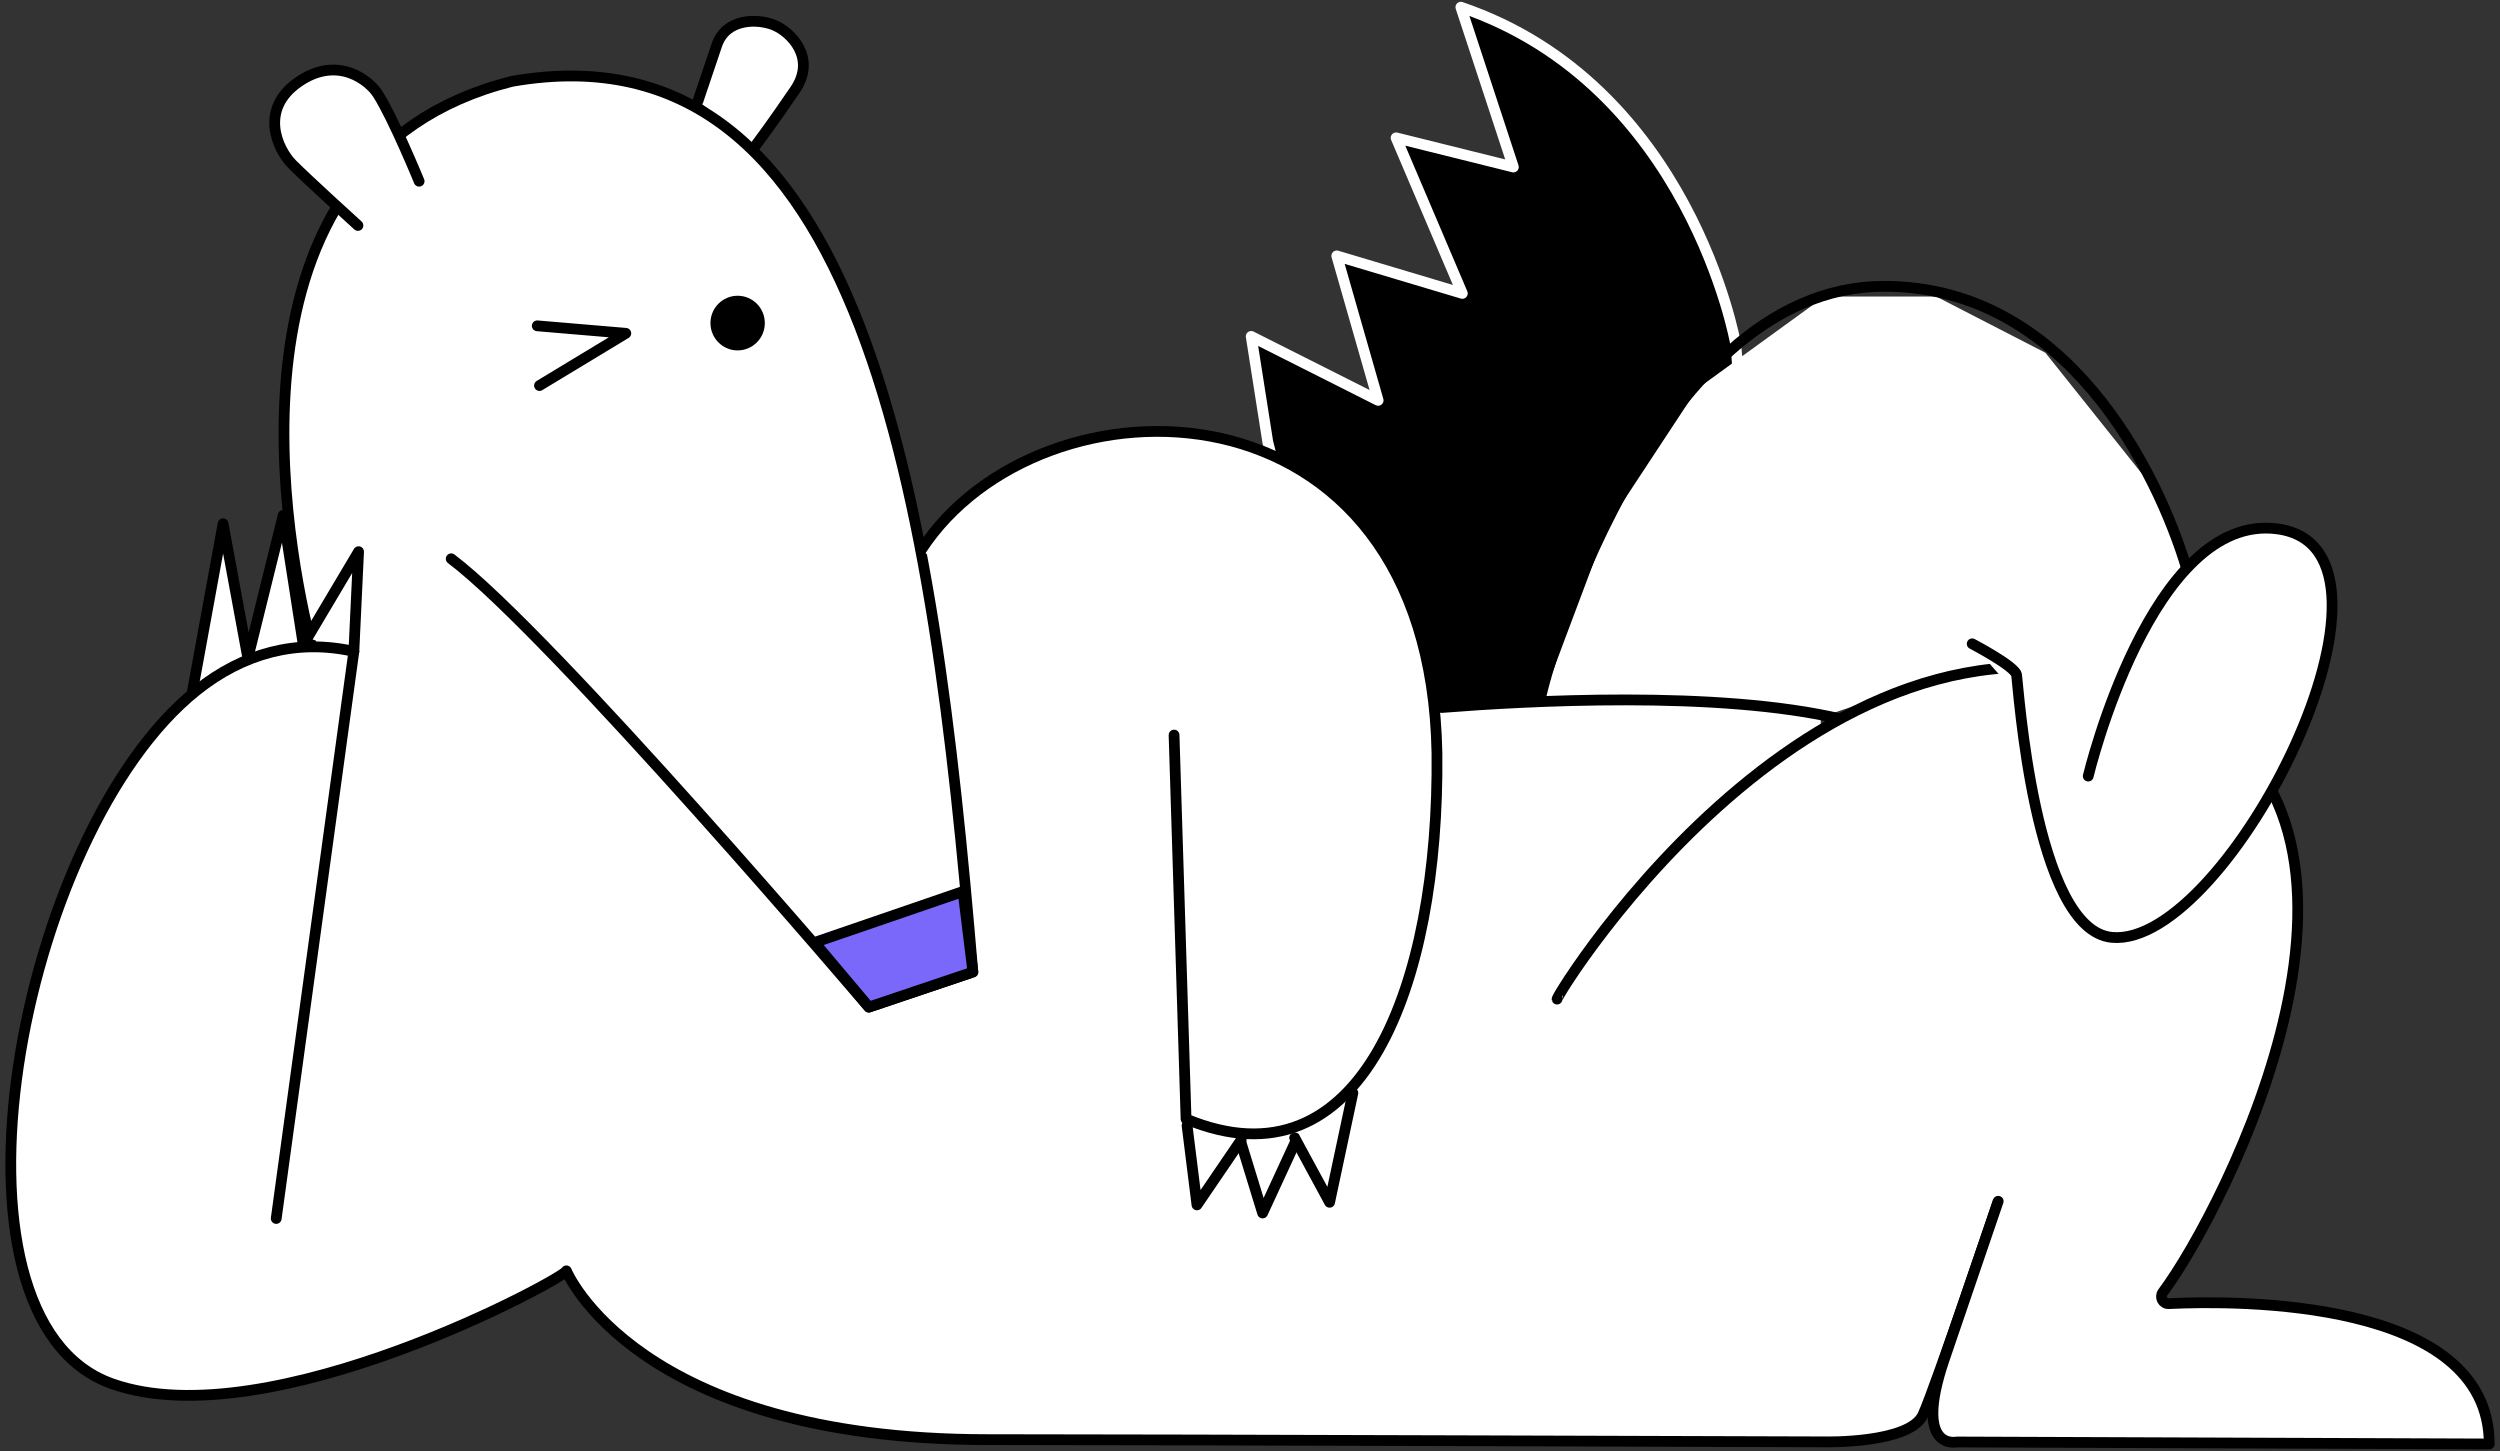
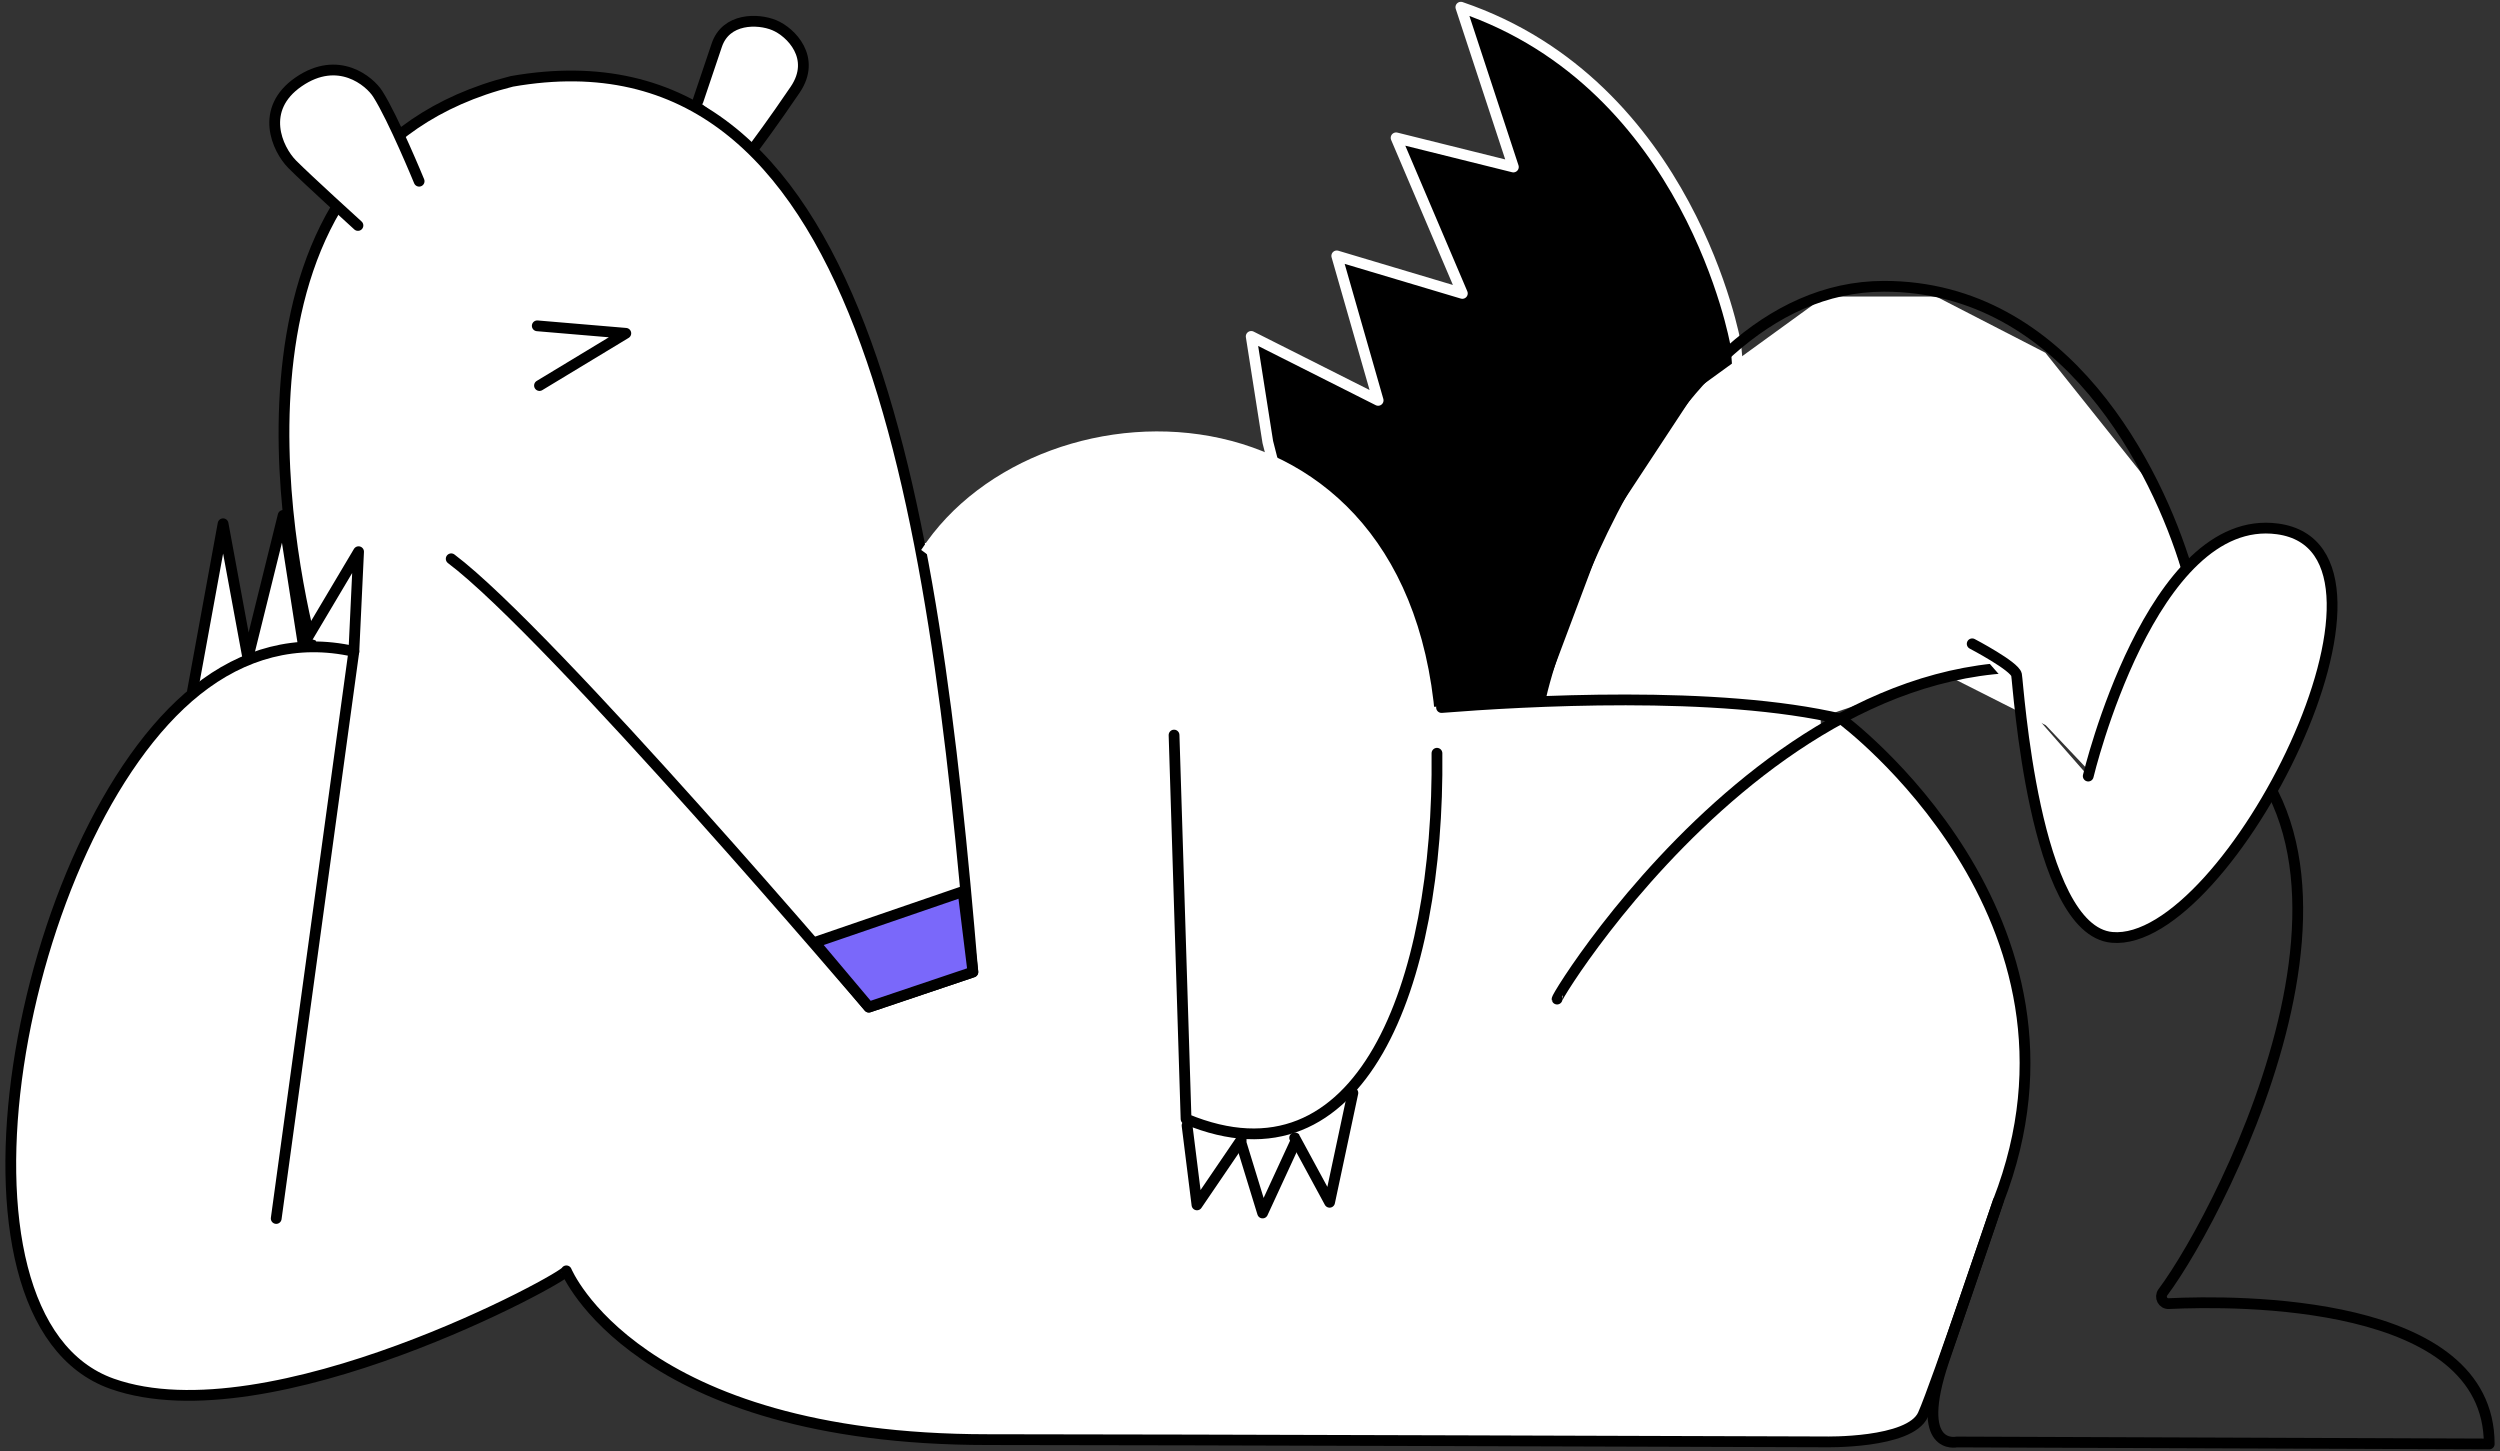
<svg xmlns="http://www.w3.org/2000/svg" width="348" height="202" viewBox="0 0 348 202" fill="none">
  <rect x="0" y="0" width="348" height="202" fill="#333333" stroke="none" />
  <path d="M238.657 96.82C243.983 66.368 241.587 47.801 241.587 47.801C241.587 47.801 235.243 11.83 203.352 1.002L210.661 23.247L194.337 19.187L203.559 40.843L186.079 35.62L191.837 55.731L174.167 46.829L176.477 61.526L185.993 98.851" fill="black" />
  <path d="M238.657 96.82C243.983 66.368 241.587 47.801 241.587 47.801C241.587 47.801 235.243 11.83 203.352 1.002L210.661 23.247L194.337 19.187L203.559 40.843L186.079 35.62L191.837 55.731L174.167 46.829L176.477 61.526L185.993 98.851" stroke="white" stroke-width="1.5" stroke-linecap="round" stroke-linejoin="round" />
  <path d="M306.284 87.902L304.973 107.822L295.268 112.038L284.77 100.95L270.927 93.957L253.43 99.84L253.672 108.082L225.797 117.296L180.012 187.607L146.431 176.467L96.819 161.093L66.669 172.615L26.986 176.467L29.261 158.403L39.57 99.632L46.827 73.898L77.357 70.827L122.004 75.044L141.467 76.588L154.447 71.591L178.478 66.211L185.976 98.833L214.471 97.914L223.798 73.066L236.278 54.1L253.965 41.276H269.514L284.718 49.102L300.629 69.04L306.284 87.902Z" fill="white" />
  <path d="M97.164 14.034C97.164 14.034 98.474 10.13 99.767 6.312C101.042 2.477 105.507 2.564 107.765 3.501C110.092 4.455 113.678 8.065 110.696 12.472C107.714 16.88 105.093 20.385 105.093 20.385" fill="white" />
  <path d="M97.164 14.034C97.164 14.034 98.474 10.13 99.767 6.312C101.042 2.477 105.507 2.564 107.765 3.501C110.092 4.455 113.678 8.065 110.696 12.472C107.714 16.88 105.093 20.385 105.093 20.385" stroke="black" stroke-width="1.5" stroke-linecap="round" stroke-linejoin="round" />
  <path d="M43.397 90.035C40.087 77.055 28.744 22.014 71.254 11.325C120.384 2.719 129.934 69.75 135.416 135.307L120.936 140.2C120.936 140.2 76.684 88.213 62.807 77.784" fill="white" />
  <path d="M43.397 90.035C40.087 77.055 28.744 22.014 71.254 11.325C120.384 2.719 129.934 69.75 135.416 135.307L120.936 140.2C120.936 140.2 76.684 88.213 62.807 77.784" stroke="black" stroke-width="1.5" stroke-linecap="round" stroke-linejoin="round" />
  <path d="M200.663 98.486C212.04 97.584 239.105 96.022 256.378 100.117" stroke="black" stroke-width="1.5" stroke-linecap="round" stroke-linejoin="round" />
  <path d="M58.342 25.225C58.342 25.225 54.756 16.479 52.584 13.078C51.464 11.309 47.085 7.595 41.569 11.395C36.052 15.195 38.586 20.748 40.672 22.865C42.775 24.982 49.826 31.385 49.826 31.385" fill="white" />
  <path d="M58.342 25.225C58.342 25.225 54.756 16.479 52.584 13.078C51.464 11.309 47.085 7.595 41.569 11.395C36.052 15.195 38.586 20.748 40.672 22.865C42.775 24.982 49.826 31.385 49.826 31.385" stroke="black" stroke-width="1.5" stroke-linecap="round" stroke-linejoin="round" />
  <path d="M49.258 90.695L49.913 76.796L42.776 88.804" fill="white" />
  <path d="M49.258 90.695L49.913 76.796L42.776 88.804" stroke="black" stroke-width="1.5" stroke-linecap="round" stroke-linejoin="round" />
  <path d="M42.258 90.034L39.414 71.745L34.501 91.596L31.053 72.908L26.795 96.194" fill="white" />
  <path d="M42.258 90.034L39.414 71.745L34.501 91.596L31.053 72.908L26.795 96.194" stroke="black" stroke-width="1.5" stroke-linecap="round" stroke-linejoin="round" />
  <path d="M74.787 45.355L87.113 46.397L75.097 53.667" stroke="black" stroke-width="1.5" stroke-linecap="round" stroke-linejoin="round" />
-   <path d="M102.679 48.026C104.355 48.026 105.713 46.659 105.713 44.972C105.713 43.285 104.355 41.918 102.679 41.918C101.003 41.918 99.645 43.285 99.645 44.972C99.645 46.659 101.003 48.026 102.679 48.026Z" fill="black" stroke="black" stroke-width="1.5" stroke-linecap="round" stroke-linejoin="round" />
  <path d="M214.419 97.548C214.04 96.802 229.434 39.852 262.256 39.852C287.735 39.852 300.319 65.69 304.353 79.034" stroke="black" stroke-width="1.5" stroke-linecap="round" stroke-linejoin="round" />
  <path d="M256.378 100.118C256.378 100.118 293.544 127.639 278.15 167.236C278.15 167.236 269.514 192.865 267.686 196.926C265.842 200.986 254.016 200.708 254.016 200.708C250.81 200.708 162.445 200.396 137.501 200.396C88.492 200.396 78.839 176.901 78.839 176.901C79.115 177.63 37.57 200.396 15.608 192.622C-10.077 183.53 2.593 115.857 27.382 96.092C33.864 90.921 41.311 88.891 49.258 90.678L38.449 169.613" fill="white" />
  <path d="M256.378 100.118C256.378 100.118 293.544 127.639 278.15 167.236C278.15 167.236 269.514 192.865 267.686 196.926C265.842 200.986 254.016 200.708 254.016 200.708C250.81 200.708 162.445 200.396 137.501 200.396C88.492 200.396 78.839 176.901 78.839 176.901C79.115 177.63 37.57 200.396 15.608 192.622C-10.077 183.53 2.593 115.857 27.382 96.092C33.864 90.921 41.311 88.891 49.258 90.678L38.449 169.613" stroke="black" stroke-width="1.5" stroke-linecap="round" stroke-linejoin="round" />
-   <path d="M216.746 139.072C216.521 138.621 255.722 75.164 303.076 97.705C337.536 114.12 309.592 168.501 301.076 179.884C300.576 180.561 301.076 181.516 301.904 181.463C311.316 181.012 346.5 180.717 346.5 201.002C346.5 201.002 313.229 200.88 272.374 200.724C272.374 200.724 266.323 202.06 270.581 189.393L278.149 167.217" fill="white" />
  <path d="M216.746 139.072C216.521 138.621 255.722 75.164 303.076 97.705C337.536 114.12 309.592 168.501 301.076 179.884C300.576 180.561 301.076 181.516 301.904 181.463C311.316 181.012 346.5 180.717 346.5 201.002C346.5 201.002 313.229 200.88 272.374 200.724C272.374 200.724 266.323 202.06 270.581 189.393L278.149 167.217" stroke="black" stroke-width="1.5" stroke-linecap="round" stroke-linejoin="round" />
  <path d="M308.386 102.529L293.165 104.906L283.718 99.614C283.718 99.614 281.15 94.304 280.719 93.922C280.288 93.54 277.943 86.929 277.943 86.929L292.906 81.637L313.386 87.189L308.404 102.511L308.386 102.529Z" fill="white" />
  <path d="M290.682 108.03C290.682 108.03 299.456 71.261 317.022 73.621C338.191 76.466 310.161 131.959 293.991 130.484C283.097 129.495 280.942 95.12 280.701 93.923C280.459 92.725 274.529 89.619 274.529 89.619" fill="white" />
  <path d="M290.682 108.03C290.682 108.03 299.456 71.261 317.022 73.621C338.191 76.466 310.161 131.959 293.991 130.484C283.097 129.495 280.942 95.12 280.701 93.923C280.459 92.725 274.529 89.619 274.529 89.619" stroke="black" stroke-width="1.5" stroke-linecap="round" stroke-linejoin="round" />
  <path d="M165.239 156.668L166.618 167.721L172.772 158.681" fill="white" />
  <path d="M165.239 156.668L166.618 167.721L172.772 158.681" stroke="black" stroke-width="1.5" stroke-linecap="round" stroke-linejoin="round" />
  <path d="M180.512 158.542L175.754 168.849L172.772 159.132" fill="white" />
  <path d="M180.512 158.542L175.754 168.849L172.772 159.132" stroke="black" stroke-width="1.5" stroke-linecap="round" stroke-linejoin="round" />
  <path d="M180.218 158.385L185.08 167.357L188.32 152.139" fill="white" />
  <path d="M180.218 158.385L185.08 167.357L188.32 152.139" stroke="black" stroke-width="1.5" stroke-linecap="round" stroke-linejoin="round" />
  <path d="M163.428 102.321L165.1 155.765C189.458 165.899 200.37 137.216 200.025 104.854C199.077 51.097 144.741 51.149 128.227 76.553" fill="white" />
-   <path d="M163.428 102.321L165.1 155.765C189.458 165.899 200.37 137.216 200.025 104.854C199.077 51.097 144.741 51.149 128.227 76.553" stroke="black" stroke-width="1.5" stroke-linecap="round" stroke-linejoin="round" />
+   <path d="M163.428 102.321L165.1 155.765C189.458 165.899 200.37 137.216 200.025 104.854" stroke="black" stroke-width="1.5" stroke-linecap="round" stroke-linejoin="round" />
  <path d="M135.433 135.306L134.054 124.097L113.385 131.194L120.953 140.182L135.433 135.306Z" fill="#7A68FA" stroke="black" stroke-width="1.5" stroke-linecap="round" stroke-linejoin="round" />
</svg>